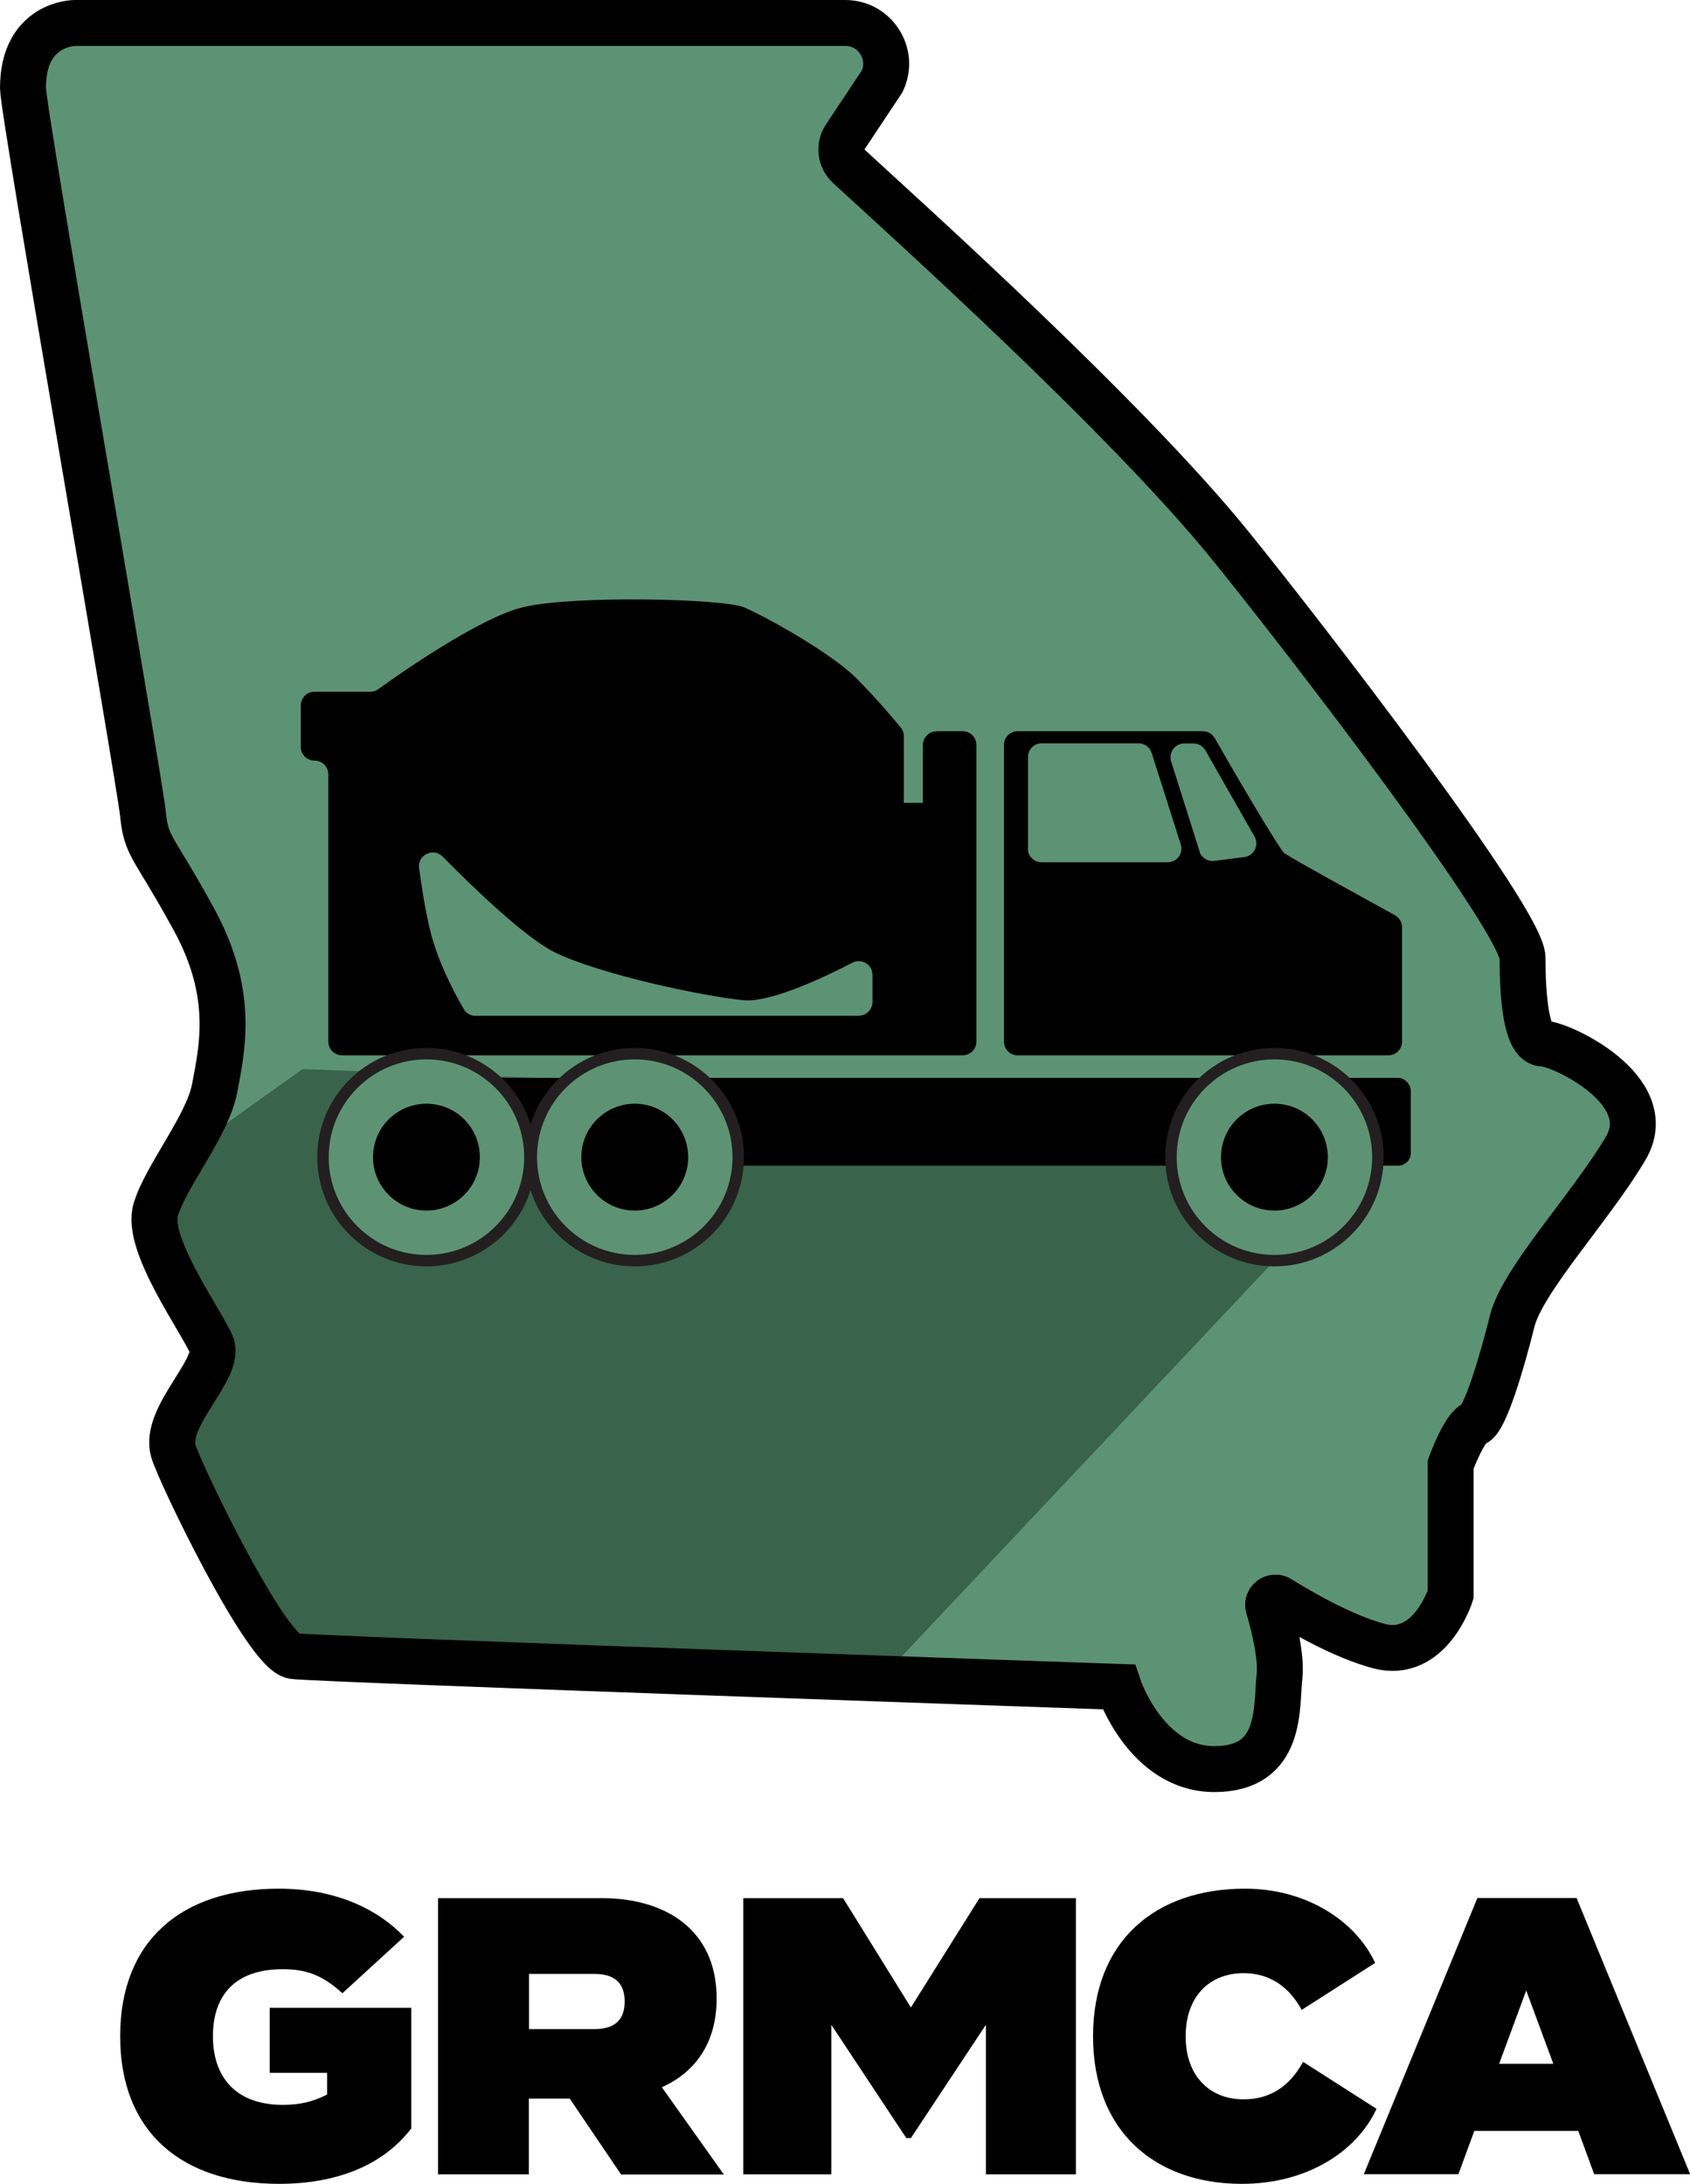
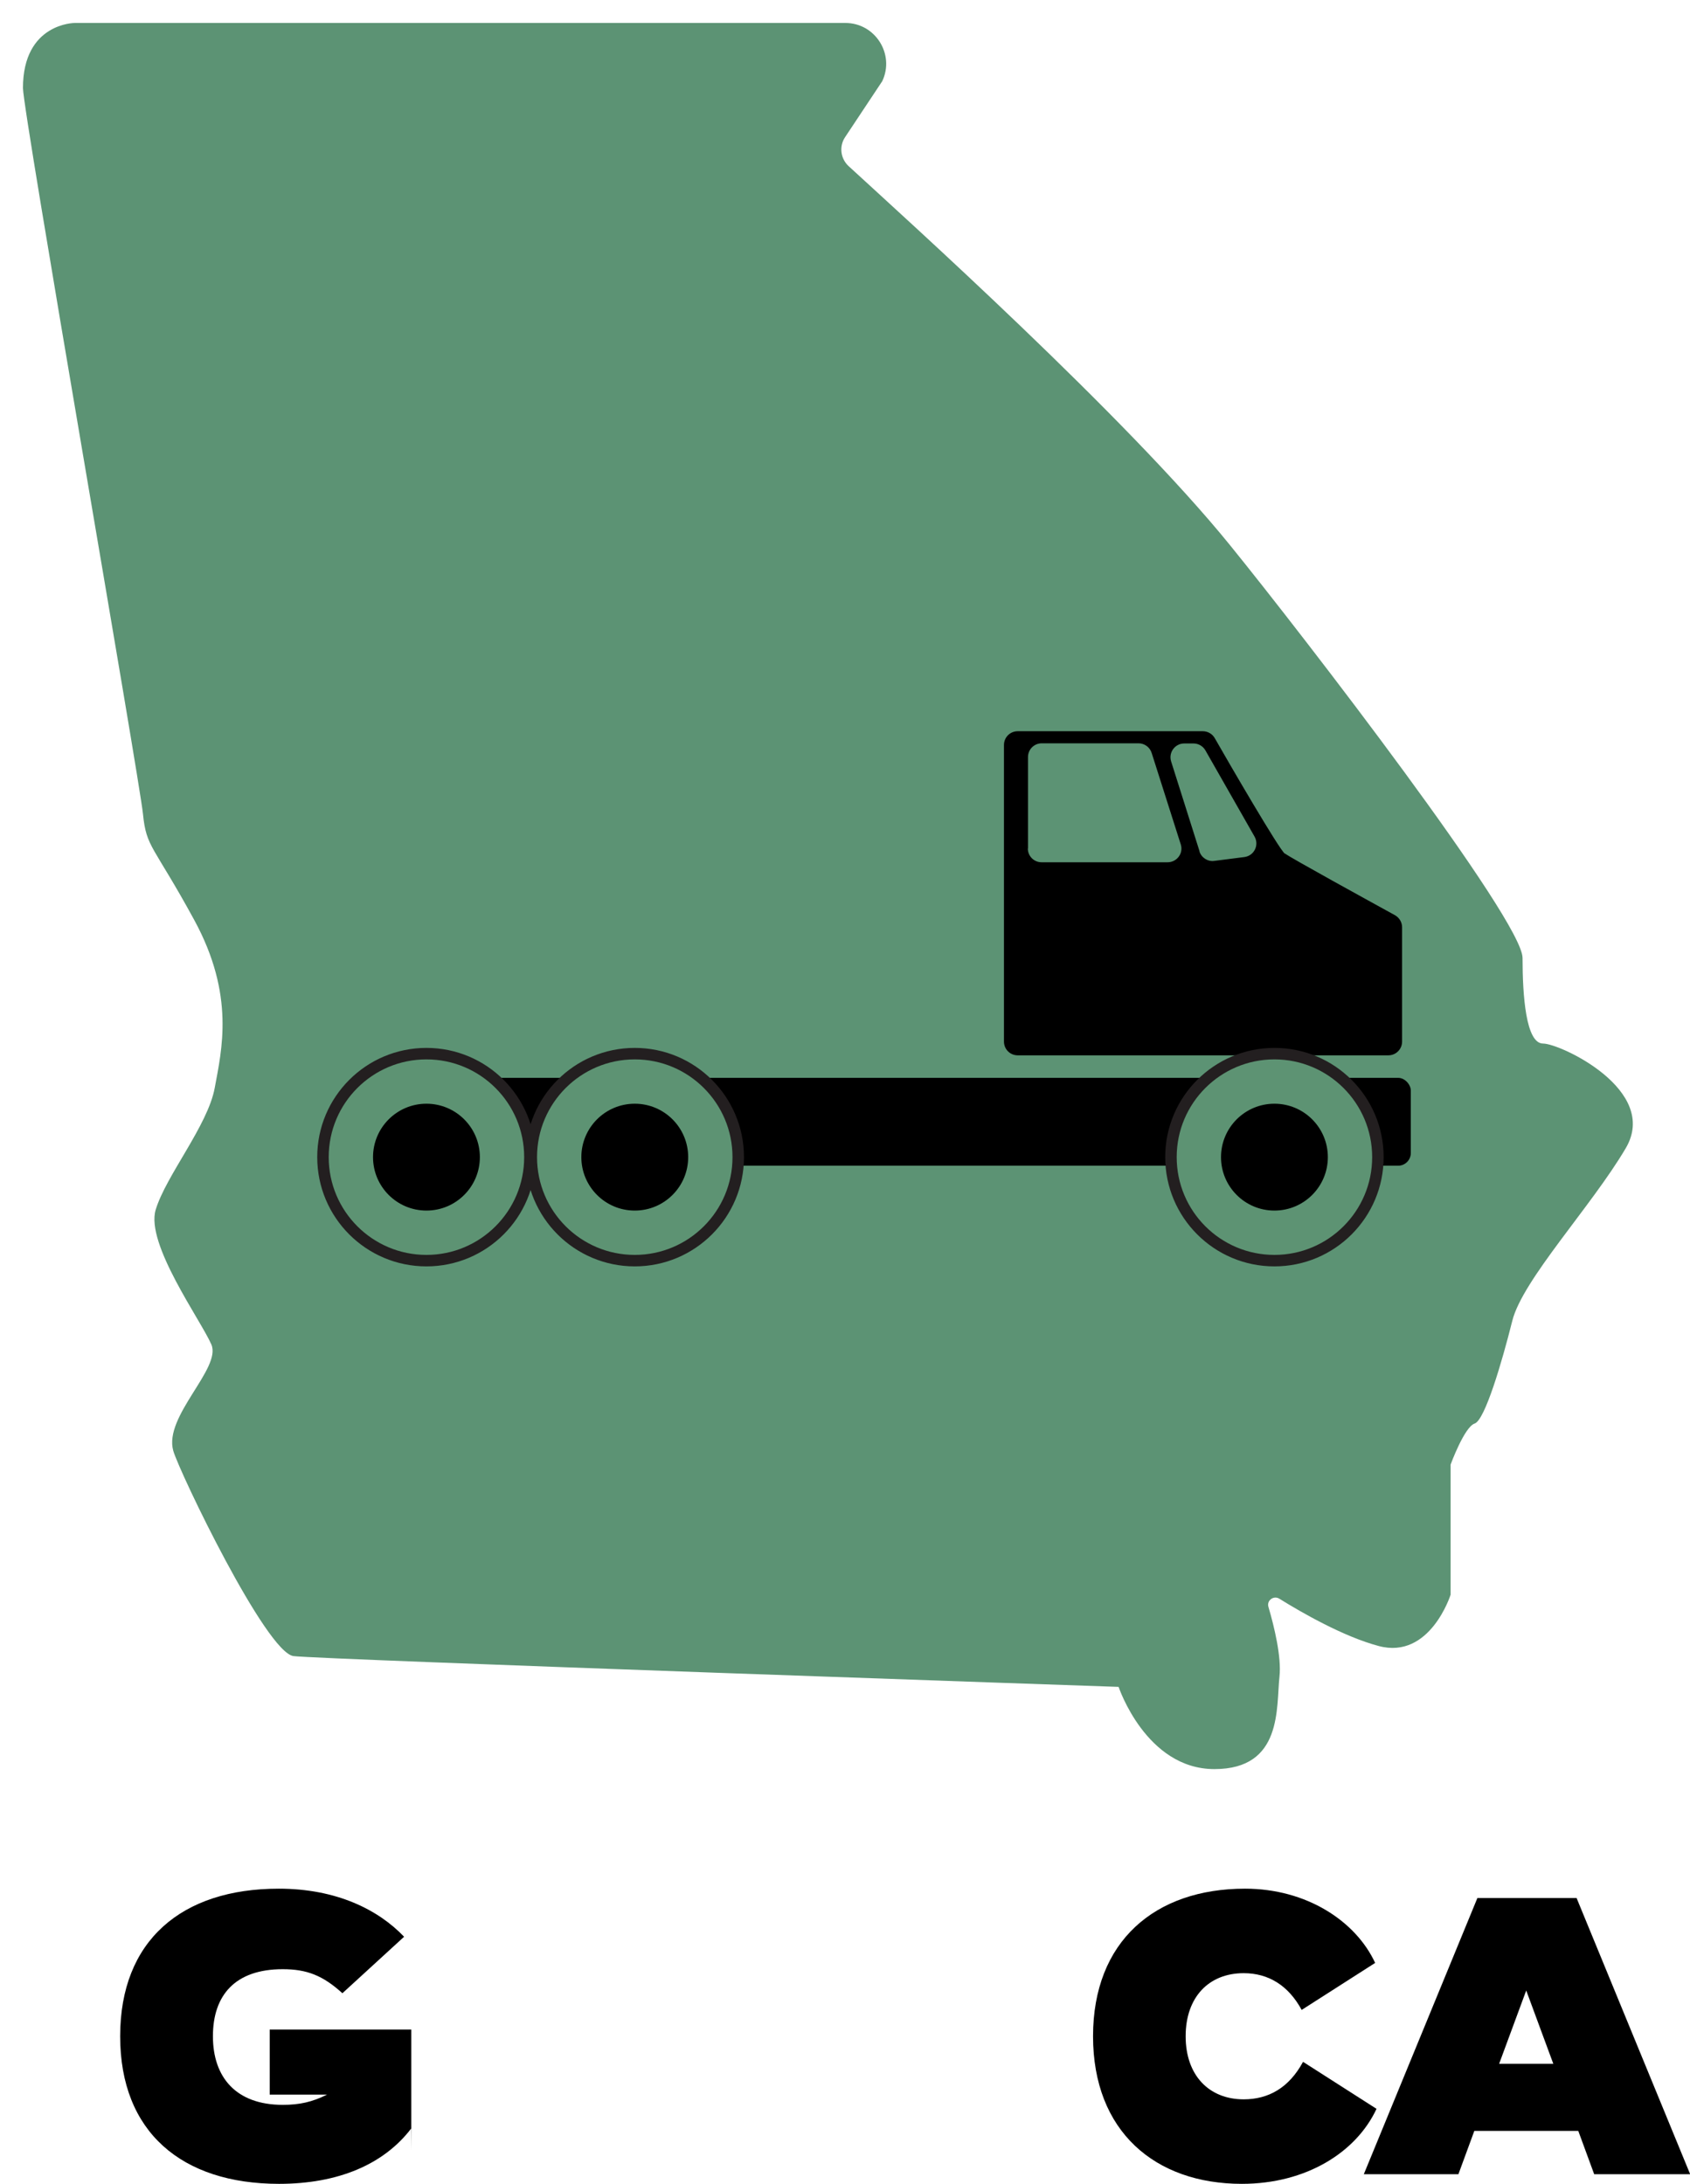
<svg xmlns="http://www.w3.org/2000/svg" id="Layer_2" data-name="Layer 2" viewBox="0 0 110.41 142.63">
  <defs>
    <style>
      .cls-1, .cls-2 {
        fill: #5c9374;
      }

      .cls-3 {
        fill: #39634b;
      }

      .cls-4 {
        fill: #5d9373;
        stroke: #231f20;
        stroke-width: .75px;
      }

      .cls-4, .cls-2, .cls-5 {
        stroke-miterlimit: 10;
      }

      .cls-2, .cls-5 {
        stroke: #000;
        stroke-width: 3px;
      }

      .cls-6 {
        clip-path: url(#clippath);
      }

      .cls-5 {
        fill: none;
      }
    </style>
    <clipPath id="clippath">
-       <path class="cls-2" d="M4.88,1.5h50.35c1.95,0,3.24,2.04,2.41,3.8l-2.43,3.66c-.4.6-.3,1.4.23,1.89,3.76,3.46,18.11,16.36,24.92,24.76,4.89,6.03,19.11,24.5,19.11,26.96s.22,5.59,1.34,5.59,7.64,3.04,5.4,6.84-6.74,8.59-7.41,11.27-1.79,6.49-2.46,6.71-1.57,2.68-1.57,2.68v8.5s-1.34,4.25-4.7,3.35c-2.29-.61-5.01-2.17-6.49-3.09-.38-.23-.84.12-.71.54.38,1.29.86,3.28.72,4.55-.22,2.01.22,6.04-4.25,6.04s-6.26-5.37-6.26-5.37c0,0-52.11-1.79-53.9-2.01s-7.44-11.97-7.86-13.41c-.64-2.25,3.16-5.38,2.49-6.94s-4.31-6.57-3.64-8.8,3.41-5.51,3.86-7.97,1.34-6.04-1.34-10.96-3.13-4.7-3.35-6.93S1.5,7.32,1.5,5.75C1.5,1.5,4.88,1.5,4.88,1.5Z" />
-     </clipPath>
+       </clipPath>
  </defs>
  <g id="Layer_1-2" data-name="Layer 1">
    <g>
      <g>
        <path class="cls-1" d="M4.88,1.5h50.35c1.95,0,3.24,2.04,2.41,3.8l-2.43,3.66c-.4.6-.3,1.4.23,1.89,3.76,3.46,18.11,16.36,24.92,24.76,4.89,6.03,19.11,24.5,19.11,26.96s.22,5.59,1.34,5.59,7.64,3.04,5.4,6.84-6.74,8.59-7.41,11.27-1.79,6.49-2.46,6.71-1.57,2.68-1.57,2.68v8.5s-1.34,4.25-4.7,3.35c-2.29-.61-5.01-2.17-6.49-3.09-.38-.23-.84.12-.71.54.38,1.29.86,3.28.72,4.55-.22,2.01.22,6.04-4.25,6.04s-6.26-5.37-6.26-5.37c0,0-52.11-1.79-53.9-2.01s-7.44-11.97-7.86-13.41c-.64-2.25,3.16-5.38,2.49-6.94s-4.31-6.57-3.64-8.8,3.41-5.51,3.86-7.97,1.34-6.04-1.34-10.96-3.13-4.7-3.35-6.93S1.5,7.32,1.5,5.75C1.5,1.5,4.88,1.5,4.88,1.5Z" />
        <g class="cls-6">
          <path class="cls-3" d="M19.75,69.84l-14.19,10.13s-1.46,15.77,4.28,23.76,39.53,7.88,39.53,7.88l7.06-.79,34.38-36.49-1.13-1.91-69.93-2.59Z" />
        </g>
-         <path class="cls-5" d="M4.88,1.5h50.35c1.95,0,3.24,2.04,2.41,3.8l-2.43,3.66c-.4.6-.3,1.4.23,1.89,3.76,3.46,18.11,16.36,24.92,24.76,4.89,6.03,19.11,24.5,19.11,26.96s.22,5.59,1.34,5.59,7.64,3.04,5.4,6.84-6.74,8.59-7.41,11.27-1.79,6.49-2.46,6.71-1.57,2.68-1.57,2.68v8.5s-1.34,4.25-4.7,3.35c-2.29-.61-5.01-2.17-6.49-3.09-.38-.23-.84.12-.71.54.38,1.29.86,3.28.72,4.55-.22,2.01.22,6.04-4.25,6.04s-6.26-5.37-6.26-5.37c0,0-52.11-1.79-53.9-2.01s-7.44-11.97-7.86-13.41c-.64-2.25,3.16-5.38,2.49-6.94s-4.31-6.57-3.64-8.8,3.41-5.51,3.86-7.97,1.34-6.04-1.34-10.96-3.13-4.7-3.35-6.93S1.5,7.32,1.5,5.75C1.5,1.5,4.88,1.5,4.88,1.5Z" />
      </g>
      <g>
-         <path d="M26.86,139.03c-1.79,2.34-4.77,3.61-8.63,3.61-6.35,0-10.38-3.38-10.38-9.64s4.03-9.64,10.36-9.64c3.77,0,6.5,1.37,8.19,3.14l-4.03,3.69c-1.28-1.16-2.32-1.57-3.9-1.57-3.11,0-4.56,1.7-4.56,4.38s1.51,4.48,4.56,4.48c1.09,0,1.92-.18,2.9-.67v-1.42h-3.75v-4.25h9.25v7.89Z" />
-         <path d="M40.57,142.02l-3.35-4.95h-2.67v4.95h-5.93v-18.04h10.72c4.13,0,7.48,2.06,7.48,6.55,0,2.94-1.43,4.84-3.58,5.8l4.05,5.7h-6.74ZM34.56,132.53h4.29c1.15,0,1.96-.46,1.96-1.8s-.81-1.8-1.96-1.8h-4.29v3.61Z" />
-         <path d="M70.29,123.98v18.04h-5.88v-9.77l-4.9,7.4h-.3l-4.9-7.4v9.77h-5.75v-18.04h6.52l4.43,7.14,4.48-7.14h6.31Z" />
+         <path d="M26.86,139.03c-1.79,2.34-4.77,3.61-8.63,3.61-6.35,0-10.38-3.38-10.38-9.64s4.03-9.64,10.36-9.64c3.77,0,6.5,1.37,8.19,3.14l-4.03,3.69c-1.28-1.16-2.32-1.57-3.9-1.57-3.11,0-4.56,1.7-4.56,4.38s1.51,4.48,4.56,4.48c1.09,0,1.92-.18,2.9-.67h-3.75v-4.25h9.25v7.89Z" />
        <path d="M85.13,134.67l4.8,3.07c-1.32,2.83-4.58,4.9-8.8,4.9-5.67,0-9.72-3.43-9.72-9.64s4.05-9.64,9.93-9.64c4.01,0,7.23,2.11,8.5,4.85l-4.8,3.07c-.87-1.6-2.17-2.4-3.79-2.4-2.26,0-3.79,1.55-3.79,4.12s1.54,4.12,3.79,4.12c1.62,0,2.96-.75,3.88-2.45Z" />
        <path d="M103.1,139.18h-6.78l-1.04,2.83h-6.18l7.42-18.04h6.48l7.42,18.04h-6.27l-1.04-2.83ZM101.48,134.8l-1.77-4.79-1.77,4.79h3.54Z" />
      </g>
      <path d="M83.94,55.76c-.38-.29-3.64-5.9-4.58-7.55-.16-.28-.46-.45-.78-.45h-12.09c-.5,0-.9.4-.9.9v19.37c0,.5.4.9.9.9h24.21c.5,0,.9-.4.9-.9v-7.46c0-.33-.18-.63-.46-.79-1.6-.88-6.81-3.74-7.19-4.03ZM67.16,55.42v-5.97c0-.5.4-.9.9-.9h6.32c.39,0,.74.25.86.63l1.9,5.97c.19.58-.25,1.17-.86,1.17h-8.23c-.5,0-.9-.4-.9-.9ZM78.37,55.61l-1.86-5.88c-.18-.58.25-1.17.86-1.17h.6c.32,0,.62.17.78.45l3.21,5.63c.32.56-.03,1.26-.67,1.34l-1.96.25c-.43.06-.84-.21-.97-.62Z" />
-       <path d="M61.19,47.77c-.5,0-.9.4-.9.9v3.77h-1.24v-4.35c0-.21-.07-.41-.2-.57-.44-.53-1.54-1.84-2.84-3.16-1.69-1.72-6.08-4.14-7.43-4.7s-11.15-.79-14.41,0c-2.9.7-8.28,4.5-9.45,5.35-.15.11-.33.17-.52.17h-3.65c-.5,0-.9.4-.9.9v2.7c0,.5.4.9.9.9h0c.5,0,.9.4.9.9v17.45c0,.5.4.9.9.9h40.54c.5,0,.9-.4.9-.9v-19.37c0-.5-.4-.9-.9-.9h-1.69ZM56.1,66.35h-25.03c-.32,0-.61-.16-.77-.44-.53-.9-1.7-3.05-2.21-5.19-.31-1.28-.54-2.77-.71-4.02-.12-.86.93-1.36,1.54-.75,2.06,2.09,5.37,5.27,7.28,6.23,2.93,1.46,9.91,2.93,12.39,3.15,1.74.16,5.21-1.47,7.1-2.45.6-.31,1.31.12,1.31.8v1.76c0,.5-.4.9-.9.9Z" />
      <rect x="22.83" y="70.4" width="69.34" height="5.74" rx=".83" ry=".83" />
      <circle class="cls-4" cx="27.86" cy="75.58" r="6.76" />
      <circle cx="27.86" cy="75.58" r="3.49" />
      <circle class="cls-4" cx="41.47" cy="75.58" r="6.76" />
      <circle cx="41.47" cy="75.58" r="3.49" />
      <circle class="cls-4" cx="83.26" cy="75.58" r="6.76" />
      <circle cx="83.26" cy="75.58" r="3.49" />
    </g>
  </g>
</svg>